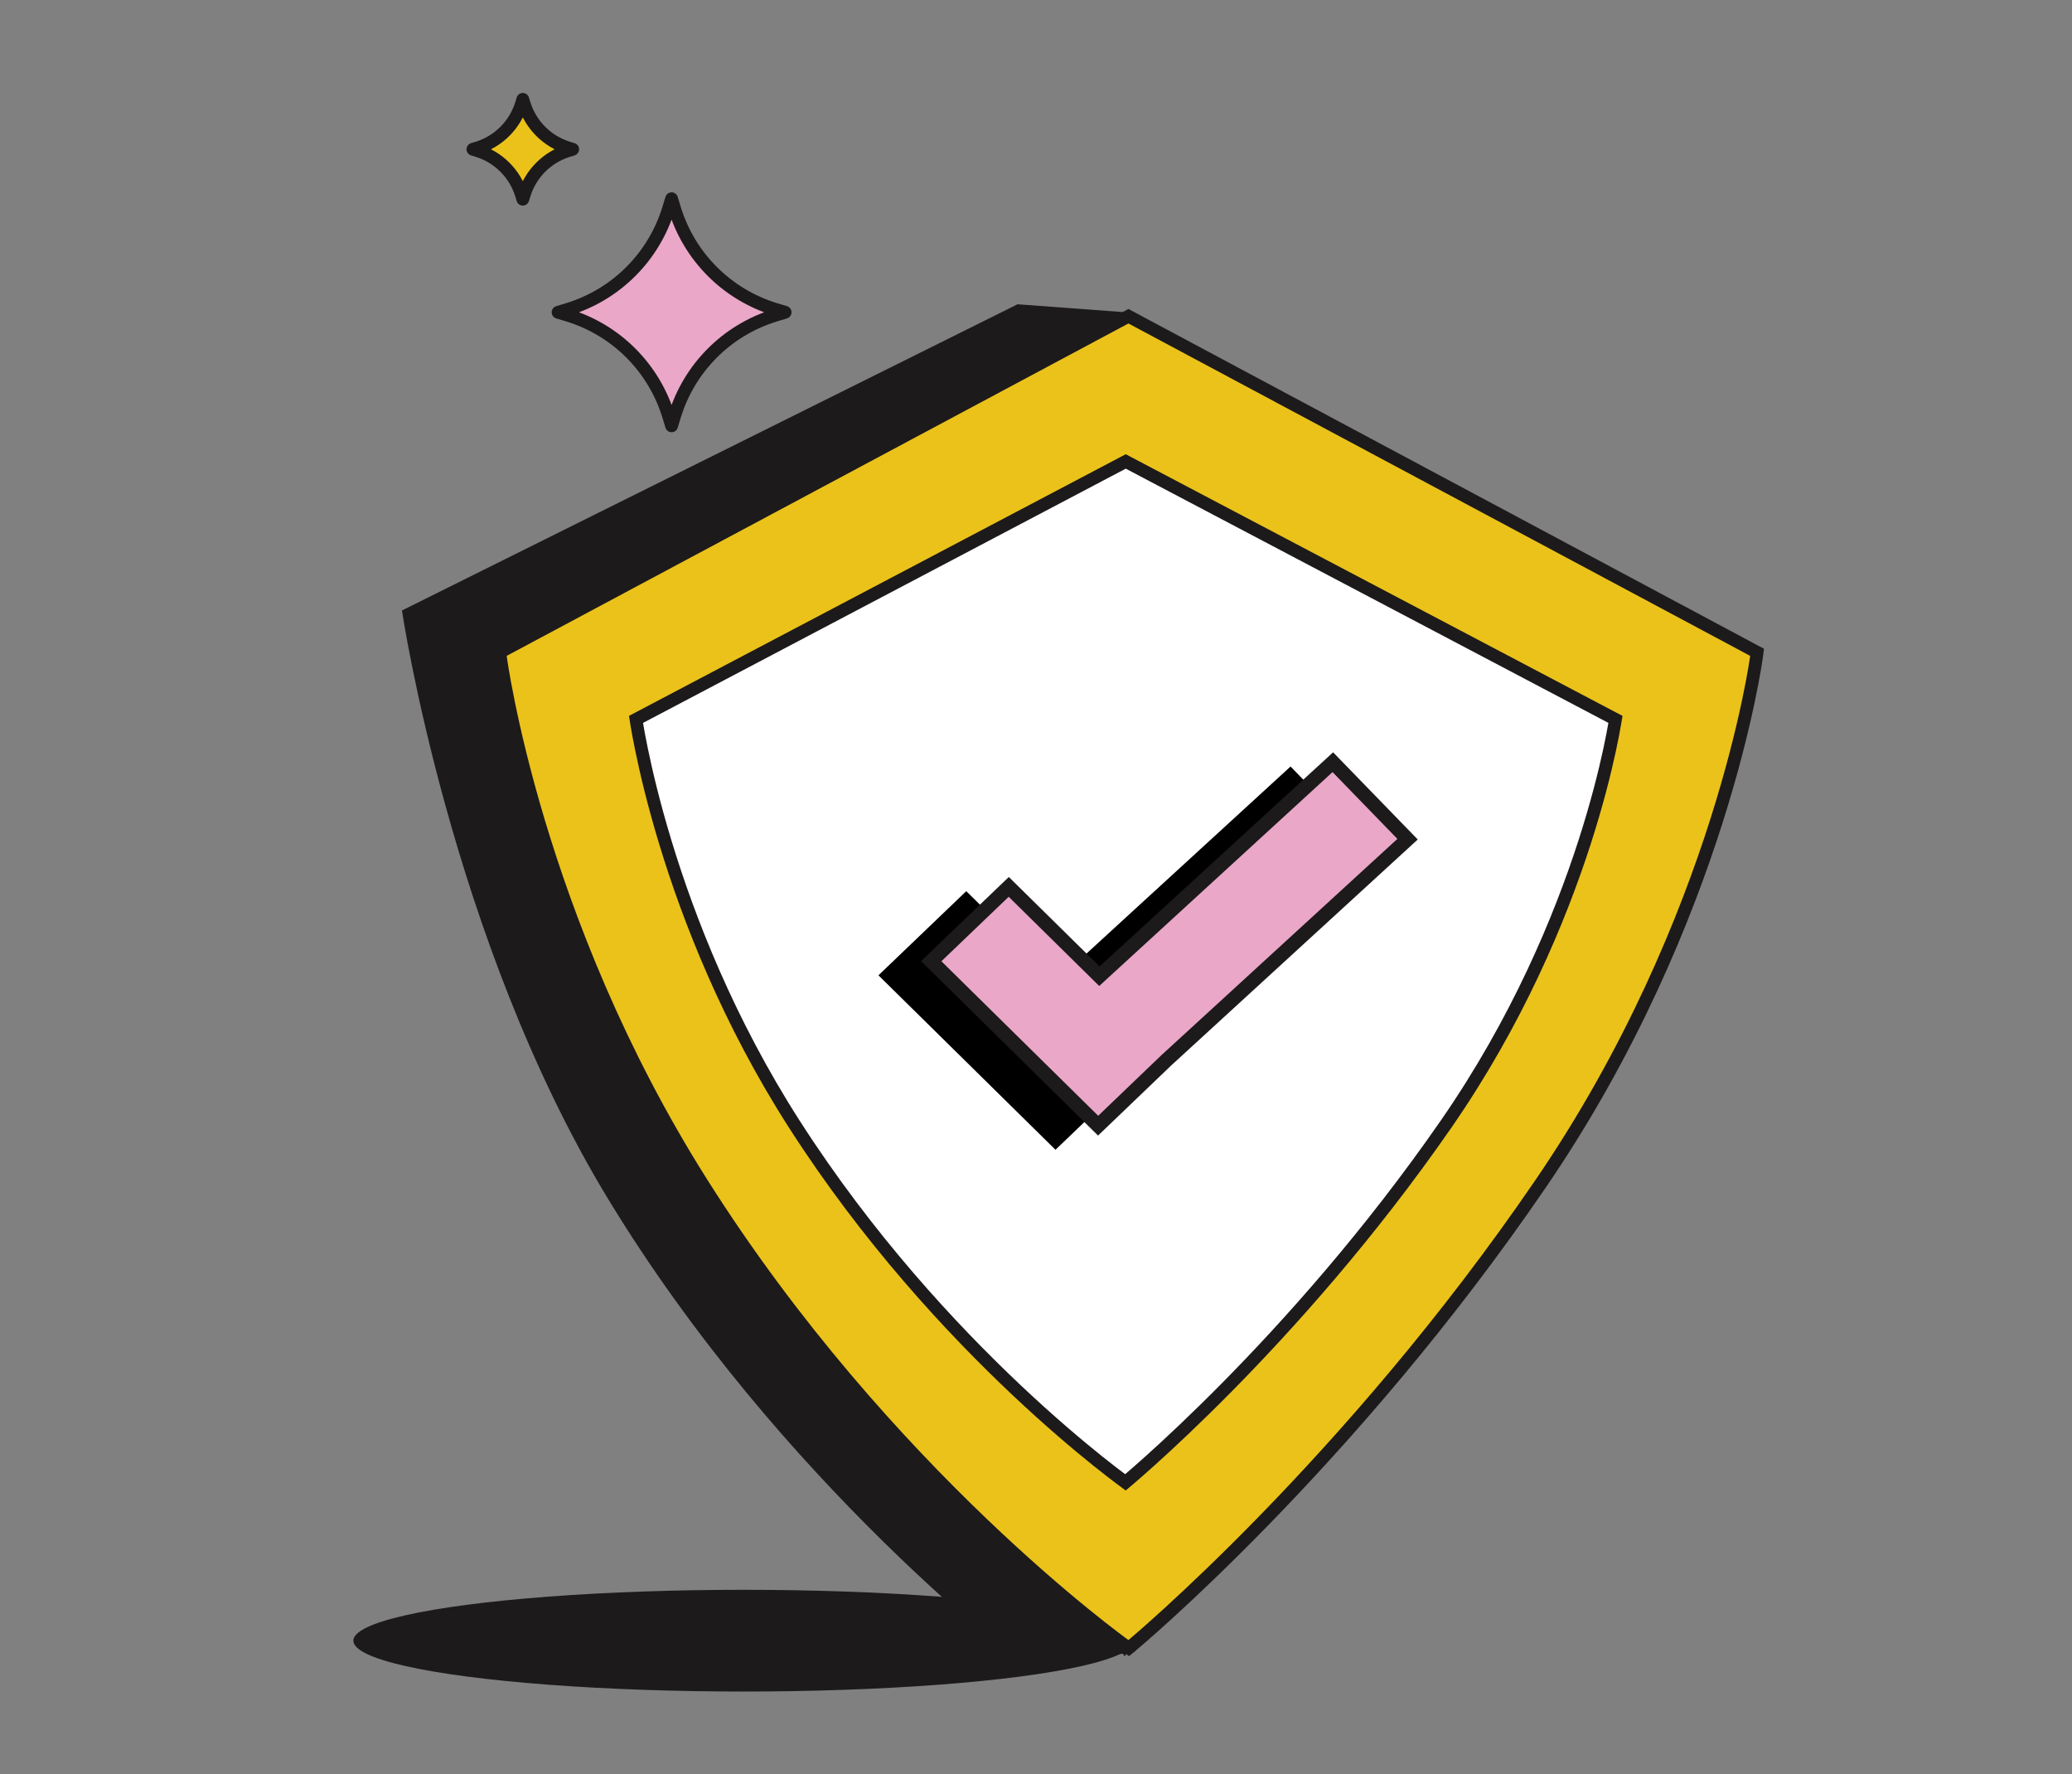
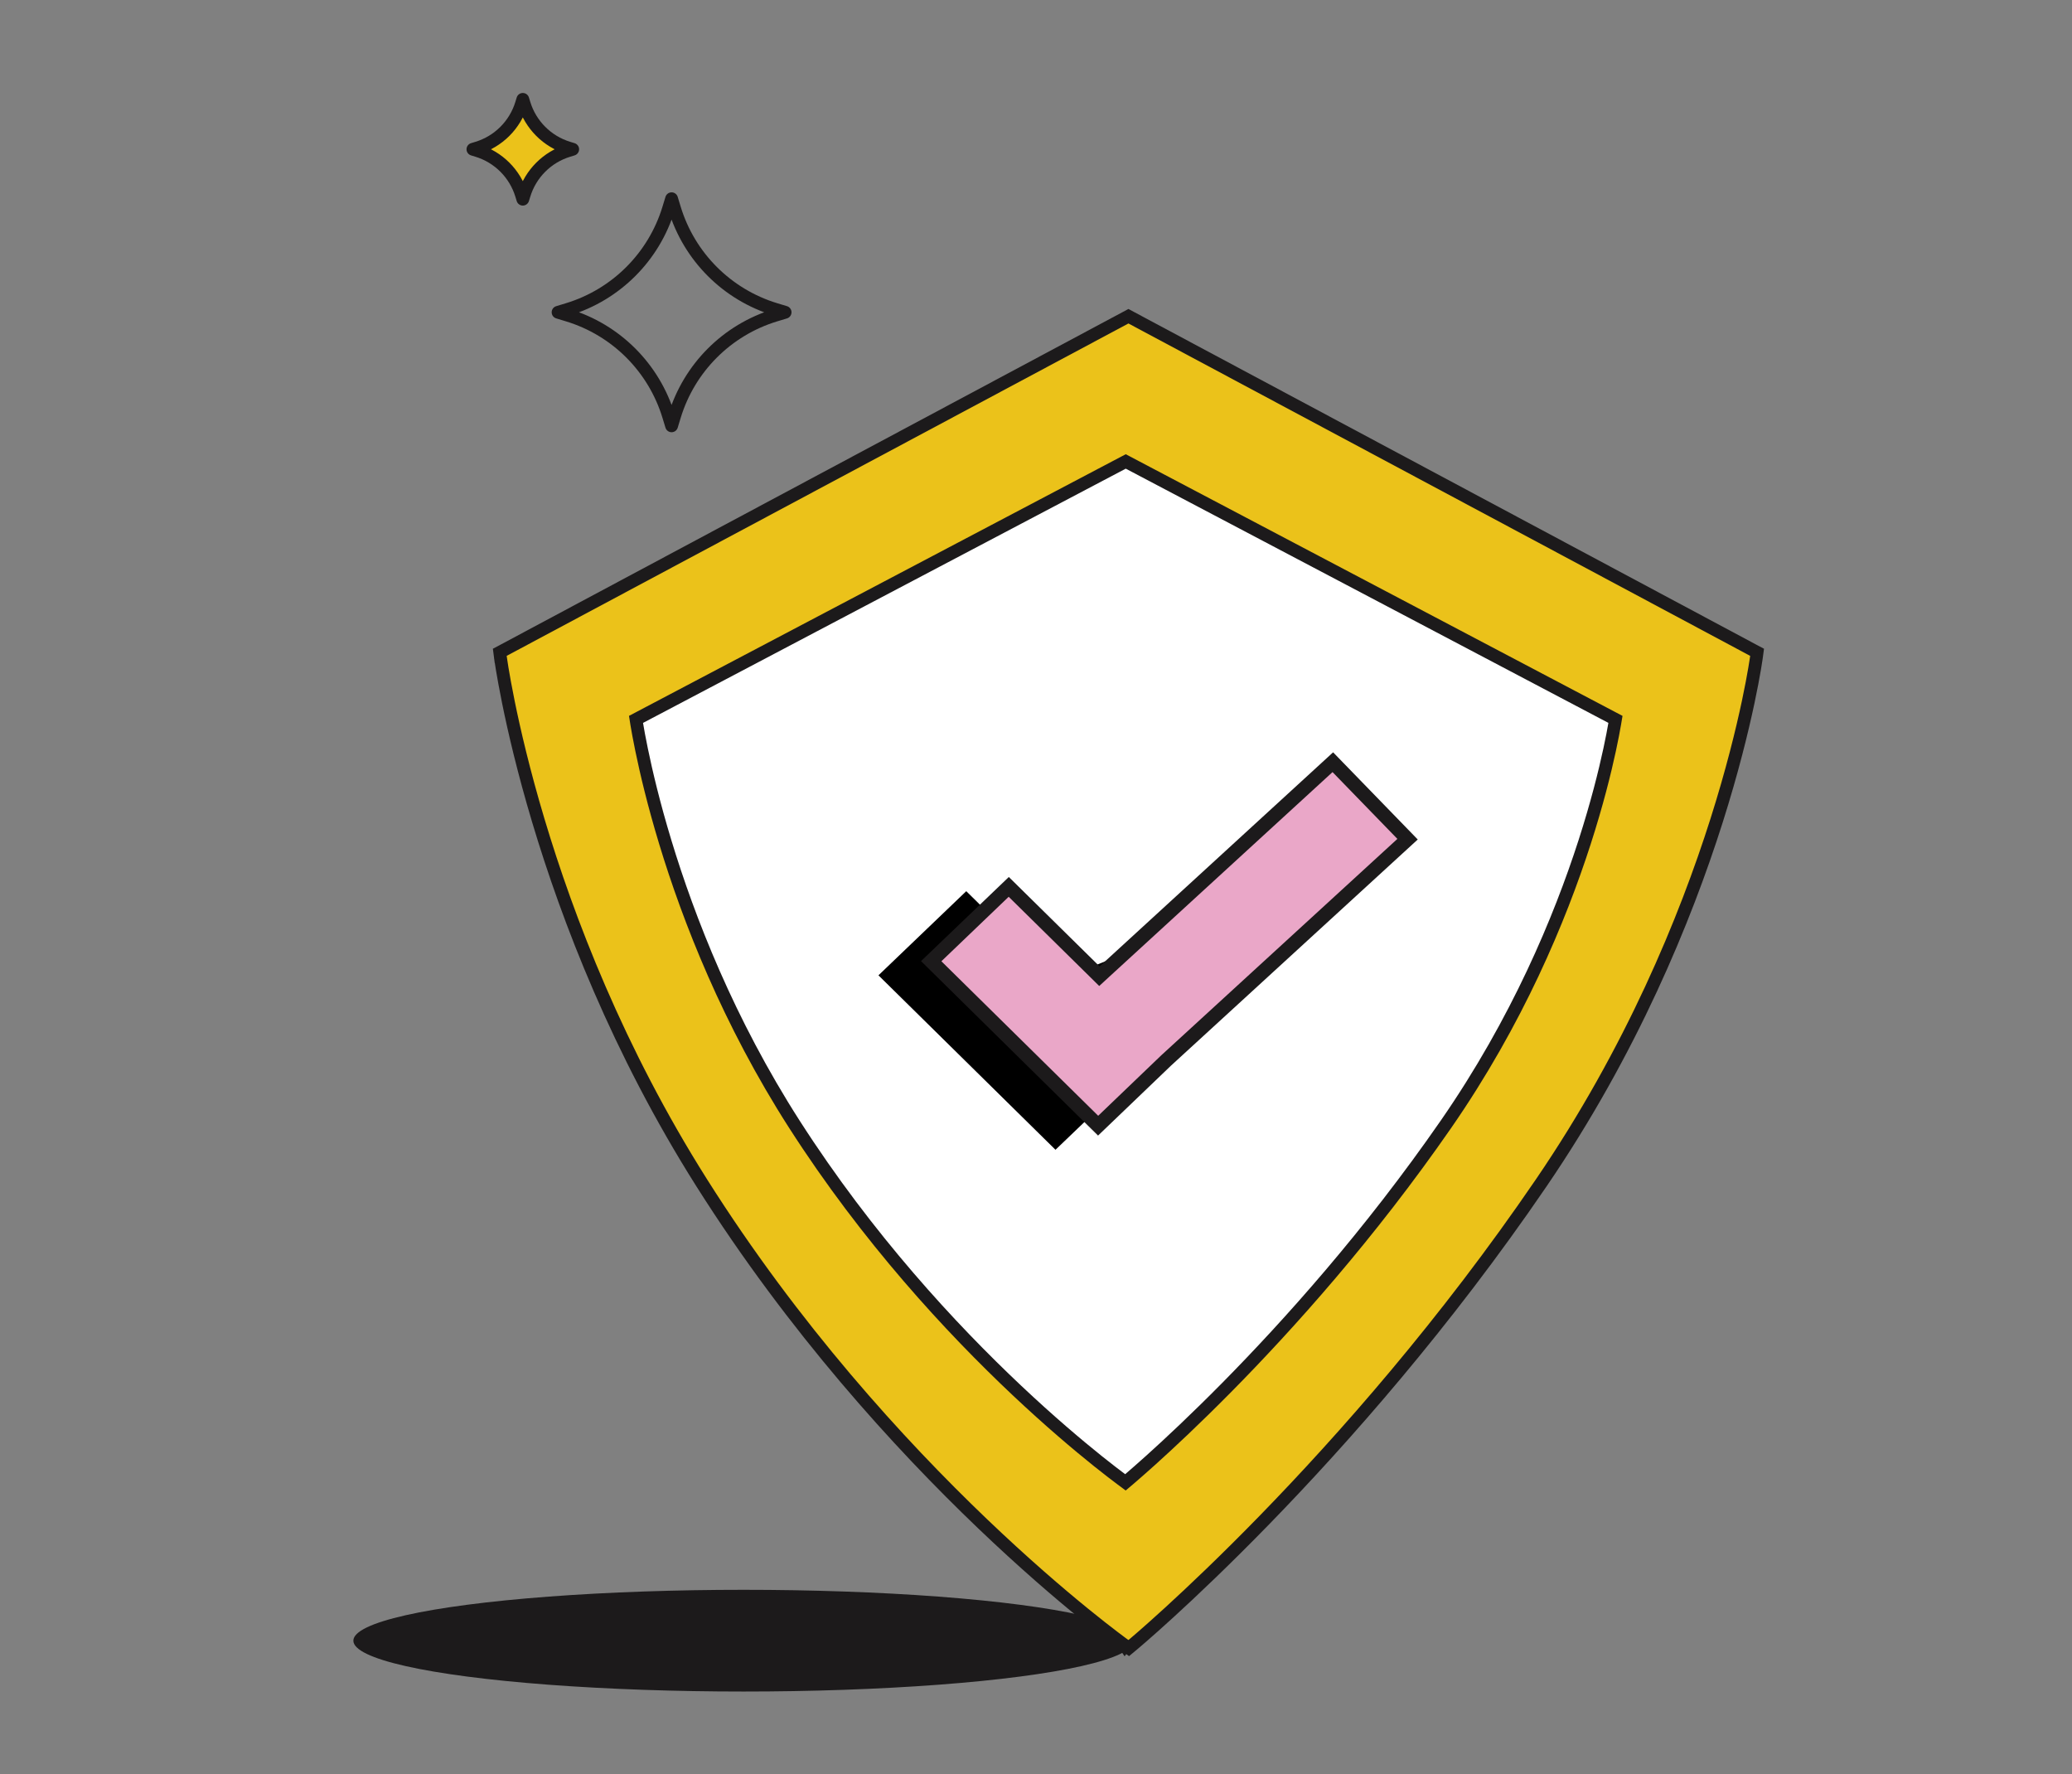
<svg xmlns="http://www.w3.org/2000/svg" width="146" height="125" viewBox="0 0 146 125" fill="none">
  <rect x="0" y="0" width="146" height="125" fill="#808080" stroke="none" />
  <ellipse cx="52.393" cy="115.583" rx="27.494" ry="3.583" fill="#1C1A1B" />
-   <path d="M71.699 21.436L28.323 43.008C28.323 43.008 31.755 66.168 42.805 84.392C55.031 104.557 72.304 117.5 72.304 117.5L79.928 116.371C79.928 116.371 95.891 98.937 102.212 89.283C114.145 71.059 79.323 22 79.323 22L71.699 21.436Z" fill="#1C1A1B" />
  <path d="M79.301 22.391L35.491 45.808L35.216 45.954L35.256 46.263C35.257 46.263 35.257 46.265 35.257 46.267C35.258 46.269 35.258 46.273 35.258 46.277C35.26 46.287 35.262 46.301 35.264 46.319C35.269 46.356 35.277 46.409 35.288 46.48C35.308 46.621 35.34 46.829 35.384 47.101C35.474 47.643 35.614 48.437 35.819 49.446C36.229 51.465 36.897 54.349 37.933 57.812C40.005 64.739 43.549 73.997 49.437 83.315C55.946 93.617 63.396 101.76 69.217 107.328C72.129 110.113 74.635 112.255 76.414 113.701C77.303 114.424 78.011 114.973 78.498 115.343C78.741 115.527 78.929 115.668 79.056 115.762C79.12 115.808 79.168 115.843 79.201 115.867C79.217 115.879 79.23 115.888 79.239 115.895C79.243 115.898 79.246 115.9 79.249 115.901L79.251 115.904L79.513 115.538L79.252 115.904L79.535 116.105L79.801 115.884C79.802 115.883 79.803 115.882 79.804 115.881C79.806 115.879 79.809 115.877 79.813 115.874C79.821 115.868 79.832 115.858 79.847 115.846C79.877 115.821 79.921 115.784 79.979 115.734C80.095 115.636 80.266 115.489 80.488 115.296C80.932 114.909 81.581 114.336 82.401 113.586C84.042 112.086 86.37 109.881 89.121 107.056C94.621 101.405 101.819 93.27 108.602 83.329C114.962 74.009 118.752 64.749 120.953 57.819C122.053 54.354 122.756 51.47 123.185 49.45C123.399 48.44 123.545 47.645 123.637 47.102C123.683 46.831 123.716 46.623 123.737 46.481C123.748 46.411 123.756 46.357 123.761 46.32C123.764 46.302 123.766 46.288 123.767 46.278C123.768 46.274 123.768 46.27 123.768 46.268C123.768 46.266 123.769 46.265 123.769 46.265V46.264L123.81 45.954L123.535 45.808L79.725 22.391L79.513 22.277L79.301 22.391Z" fill="#EBC21A" stroke="#1C1A1B" stroke-width="0.9" />
  <path d="M44.816 50.68C44.83 50.769 44.846 50.878 44.867 51.005C44.936 51.422 45.047 52.037 45.209 52.821C45.532 54.39 46.06 56.635 46.88 59.335C48.519 64.737 51.323 71.951 55.977 79.207C61.133 87.245 67.037 93.604 71.655 97.955C73.963 100.13 75.948 101.802 77.355 102.929C78.058 103.492 78.617 103.918 78.999 104.204C79.117 104.293 79.22 104.367 79.303 104.429C79.378 104.366 79.469 104.29 79.573 104.2C79.923 103.9 80.436 103.453 81.087 102.868C82.387 101.697 84.235 99.972 86.421 97.761C90.792 93.337 96.509 86.969 101.895 79.193C106.92 71.938 109.917 64.726 111.658 59.327C112.528 56.628 113.084 54.384 113.421 52.816C113.59 52.033 113.704 51.419 113.776 51.002C113.798 50.876 113.815 50.768 113.83 50.679L79.324 32.508L44.816 50.68Z" fill="white" stroke="#1C1A1B" stroke-width="0.9" />
-   <path d="M96.899 60.142L79.526 76.061L74.373 81L61.899 68.71L68.086 62.782L74.48 69.081L90.936 54L96.899 60.142Z" fill="black" />
+   <path d="M96.899 60.142L79.526 76.061L74.373 81L61.899 68.71L68.086 62.782L74.48 69.081L96.899 60.142Z" fill="black" />
  <path d="M99.182 59.12L82.189 74.691L82.18 74.699L77.378 79.302L65.616 67.714L71.08 62.48L77.129 68.438L77.467 68.772L77.817 68.45L93.915 53.696L99.182 59.12Z" fill="#EAA7C8" stroke="#1C1A1B" />
-   <path d="M47.533 29.309C48.568 25.907 51.23 23.245 54.631 22.21L55.323 22L54.631 21.79C51.23 20.755 48.568 18.093 47.533 14.691L47.323 14L47.112 14.691C46.077 18.093 43.414 20.755 40.013 21.79L39.323 22L40.013 22.21C43.414 23.245 46.077 25.907 47.112 29.309L47.323 30L47.533 29.309Z" fill="#EAA7C8" />
  <path d="M47.533 29.309L47.102 29.178L47.102 29.178L47.533 29.309ZM54.631 22.21L54.5 21.779L54.501 21.779L54.631 22.21ZM55.323 22L55.454 21.569C55.643 21.627 55.773 21.802 55.773 22C55.773 22.198 55.643 22.373 55.454 22.431L55.323 22ZM54.631 21.79L54.501 22.221L54.5 22.221L54.631 21.79ZM47.533 14.691L47.102 14.822L47.102 14.822L47.533 14.691ZM47.323 14L46.892 13.869C46.95 13.679 47.125 13.55 47.323 13.55C47.521 13.55 47.696 13.68 47.753 13.869L47.323 14ZM47.112 14.691L46.681 14.56L46.681 14.56L47.112 14.691ZM40.013 21.79L40.144 22.221L40.144 22.221L40.013 21.79ZM39.323 22L39.192 22.43C39.002 22.373 38.873 22.198 38.873 22C38.873 21.802 39.002 21.627 39.192 21.57L39.323 22ZM40.013 22.21L40.144 21.779L40.144 21.779L40.013 22.21ZM47.112 29.309L46.681 29.44L46.681 29.44L47.112 29.309ZM47.323 30L47.753 30.131C47.696 30.32 47.521 30.45 47.323 30.45C47.125 30.45 46.95 30.321 46.892 30.131L47.323 30ZM47.533 29.309L47.102 29.178C48.181 25.633 50.956 22.858 54.5 21.779L54.631 22.21L54.762 22.64C51.505 23.632 48.955 26.182 47.963 29.44L47.533 29.309ZM54.631 22.21L54.501 21.779L55.192 21.569L55.323 22L55.454 22.431L54.762 22.64L54.631 22.21ZM55.323 22L55.192 22.431L54.501 22.221L54.631 21.79L54.762 21.36L55.454 21.569L55.323 22ZM54.631 21.79L54.5 22.221C50.956 21.142 48.181 18.367 47.102 14.822L47.533 14.691L47.963 14.56C48.955 17.818 51.505 20.368 54.762 21.36L54.631 21.79ZM47.533 14.691L47.102 14.822L46.892 14.131L47.323 14L47.753 13.869L47.963 14.561L47.533 14.691ZM47.323 14L47.753 14.131L47.542 14.823L47.112 14.691L46.681 14.56L46.892 13.869L47.323 14ZM47.112 14.691L47.542 14.822C46.463 18.367 43.689 21.142 40.144 22.221L40.013 21.79L39.882 21.36C43.14 20.368 45.69 17.818 46.681 14.56L47.112 14.691ZM40.013 21.79L40.144 22.221L39.454 22.43L39.323 22L39.192 21.57L39.882 21.36L40.013 21.79ZM39.323 22L39.454 21.57L40.144 21.779L40.013 22.21L39.882 22.64L39.192 22.43L39.323 22ZM40.013 22.21L40.144 21.779C43.689 22.858 46.463 25.633 47.542 29.177L47.112 29.309L46.681 29.44C45.69 26.182 43.14 23.632 39.882 22.64L40.013 22.21ZM47.112 29.309L47.542 29.177L47.753 29.869L47.323 30L46.892 30.131L46.681 29.44L47.112 29.309ZM47.323 30L46.892 29.869L47.102 29.178L47.533 29.309L47.963 29.439L47.753 30.131L47.323 30Z" fill="#1C1A1B" />
  <path d="M36.932 13.729C37.387 12.234 38.557 11.064 40.052 10.609L40.356 10.517L40.052 10.424C38.557 9.969 37.387 8.799 36.932 7.304L36.839 7L36.747 7.304C36.292 8.799 35.122 9.969 33.627 10.424L33.323 10.517L33.627 10.609C35.122 11.064 36.292 12.234 36.747 13.729L36.839 14.033L36.932 13.729Z" fill="#EBC21A" />
  <path d="M36.932 13.729L37.363 13.861L37.363 13.861L36.932 13.729ZM40.052 10.609L40.184 11.04L40.183 11.04L40.052 10.609ZM40.356 10.517L40.487 10.086C40.677 10.144 40.806 10.319 40.806 10.517C40.806 10.714 40.677 10.889 40.487 10.947L40.356 10.517ZM40.052 10.424L40.183 9.993L40.184 9.993L40.052 10.424ZM36.932 7.304L37.363 7.172L37.363 7.173L36.932 7.304ZM36.839 7L36.409 6.869C36.467 6.679 36.642 6.55 36.839 6.55C37.037 6.55 37.212 6.679 37.27 6.869L36.839 7ZM36.747 7.304L36.316 7.173L36.316 7.172L36.747 7.304ZM33.627 10.424L33.495 9.993L33.495 9.993L33.627 10.424ZM33.323 10.517L33.191 10.947C33.002 10.889 32.873 10.714 32.873 10.517C32.873 10.319 33.002 10.144 33.191 10.086L33.323 10.517ZM33.627 10.609L33.495 11.04L33.495 11.04L33.627 10.609ZM36.747 13.729L36.316 13.861L36.316 13.861L36.747 13.729ZM36.839 14.033L37.27 14.165C37.212 14.354 37.037 14.483 36.839 14.483C36.642 14.483 36.467 14.354 36.409 14.165L36.839 14.033ZM36.932 13.729L36.502 13.598C37 11.96 38.283 10.678 39.921 10.179L40.052 10.609L40.183 11.04C38.832 11.451 37.774 12.509 37.363 13.861L36.932 13.729ZM40.052 10.609L39.921 10.179L40.225 10.086L40.356 10.517L40.487 10.947L40.184 11.04L40.052 10.609ZM40.356 10.517L40.225 10.947L39.921 10.854L40.052 10.424L40.184 9.993L40.487 10.086L40.356 10.517ZM40.052 10.424L39.921 10.854C38.283 10.356 37 9.073 36.502 7.435L36.932 7.304L37.363 7.173C37.774 8.524 38.832 9.582 40.183 9.993L40.052 10.424ZM36.932 7.304L36.502 7.435L36.409 7.131L36.839 7L37.27 6.869L37.363 7.172L36.932 7.304ZM36.839 7L37.27 7.131L37.177 7.435L36.747 7.304L36.316 7.172L36.409 6.869L36.839 7ZM36.747 7.304L37.177 7.435C36.678 9.073 35.396 10.356 33.758 10.854L33.627 10.424L33.495 9.993C34.847 9.582 35.905 8.524 36.316 7.173L36.747 7.304ZM33.627 10.424L33.758 10.854L33.454 10.947L33.323 10.517L33.191 10.086L33.495 9.993L33.627 10.424ZM33.323 10.517L33.454 10.086L33.758 10.179L33.627 10.609L33.495 11.04L33.191 10.947L33.323 10.517ZM33.627 10.609L33.758 10.179C35.396 10.678 36.678 11.96 37.177 13.598L36.747 13.729L36.316 13.861C35.905 12.509 34.847 11.451 33.495 11.04L33.627 10.609ZM36.747 13.729L37.177 13.598L37.27 13.902L36.839 14.033L36.409 14.165L36.316 13.861L36.747 13.729ZM36.839 14.033L36.409 13.902L36.502 13.598L36.932 13.729L37.363 13.861L37.27 14.165L36.839 14.033Z" fill="#1C1A1B" />
</svg>